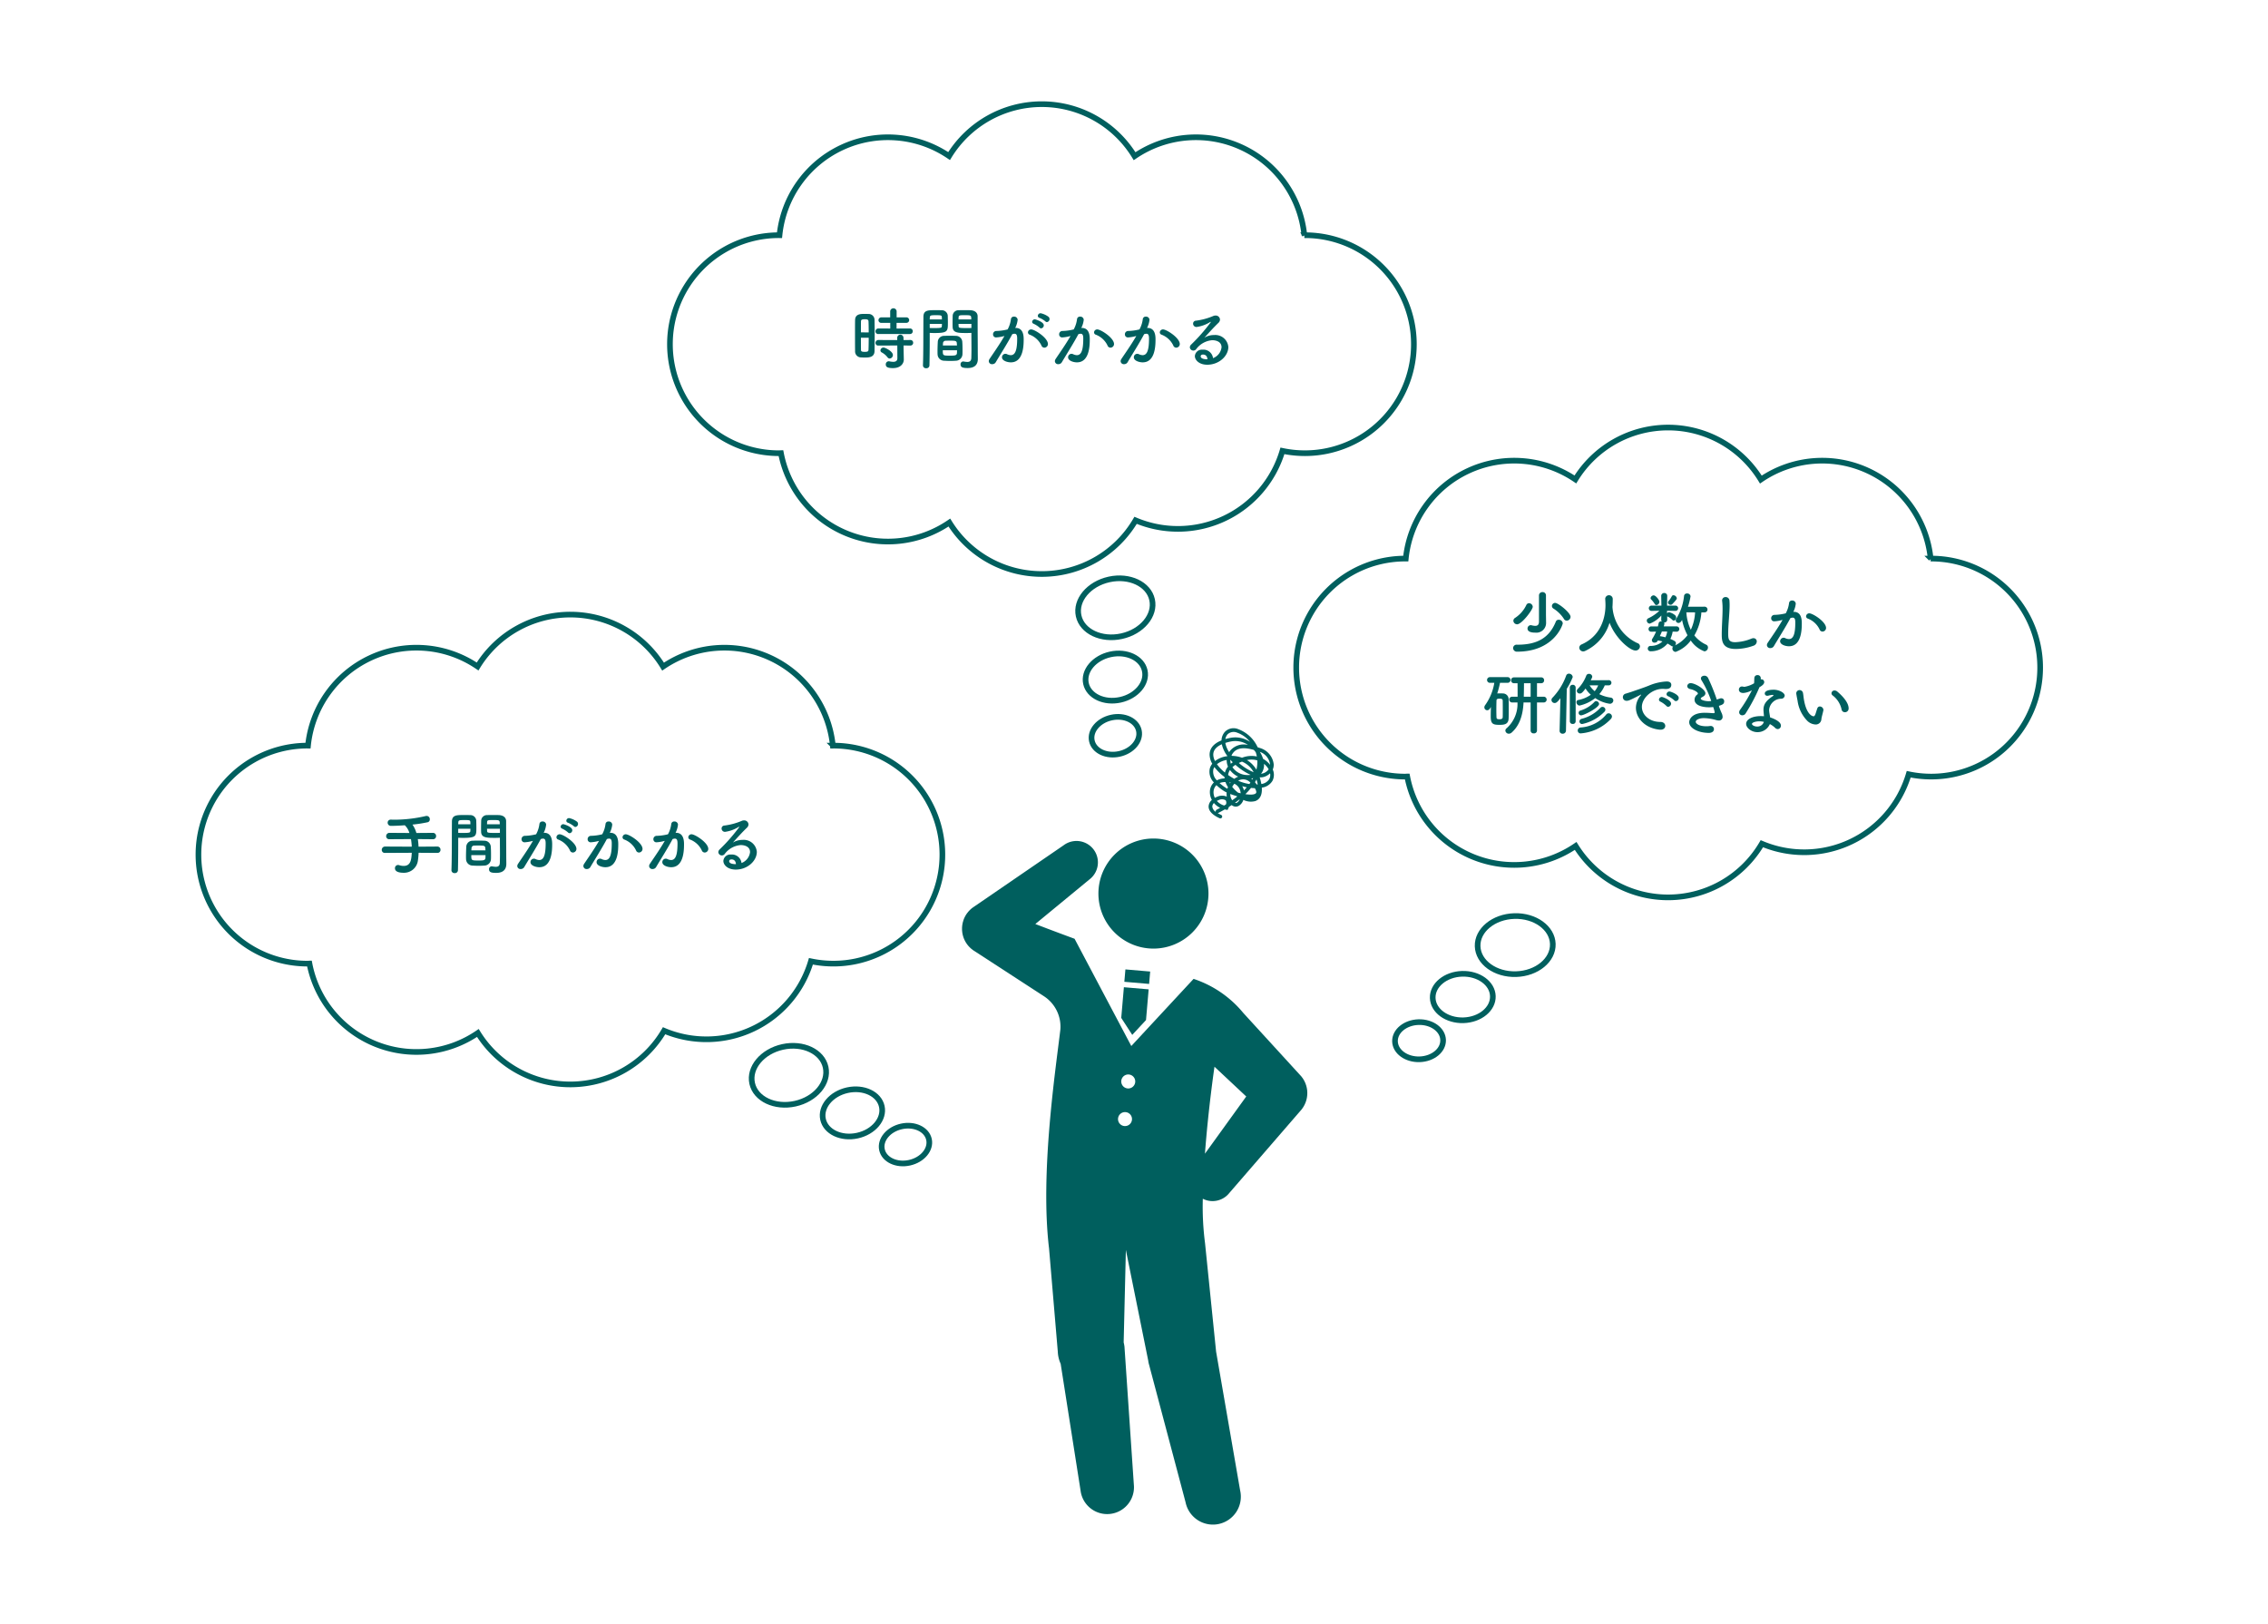
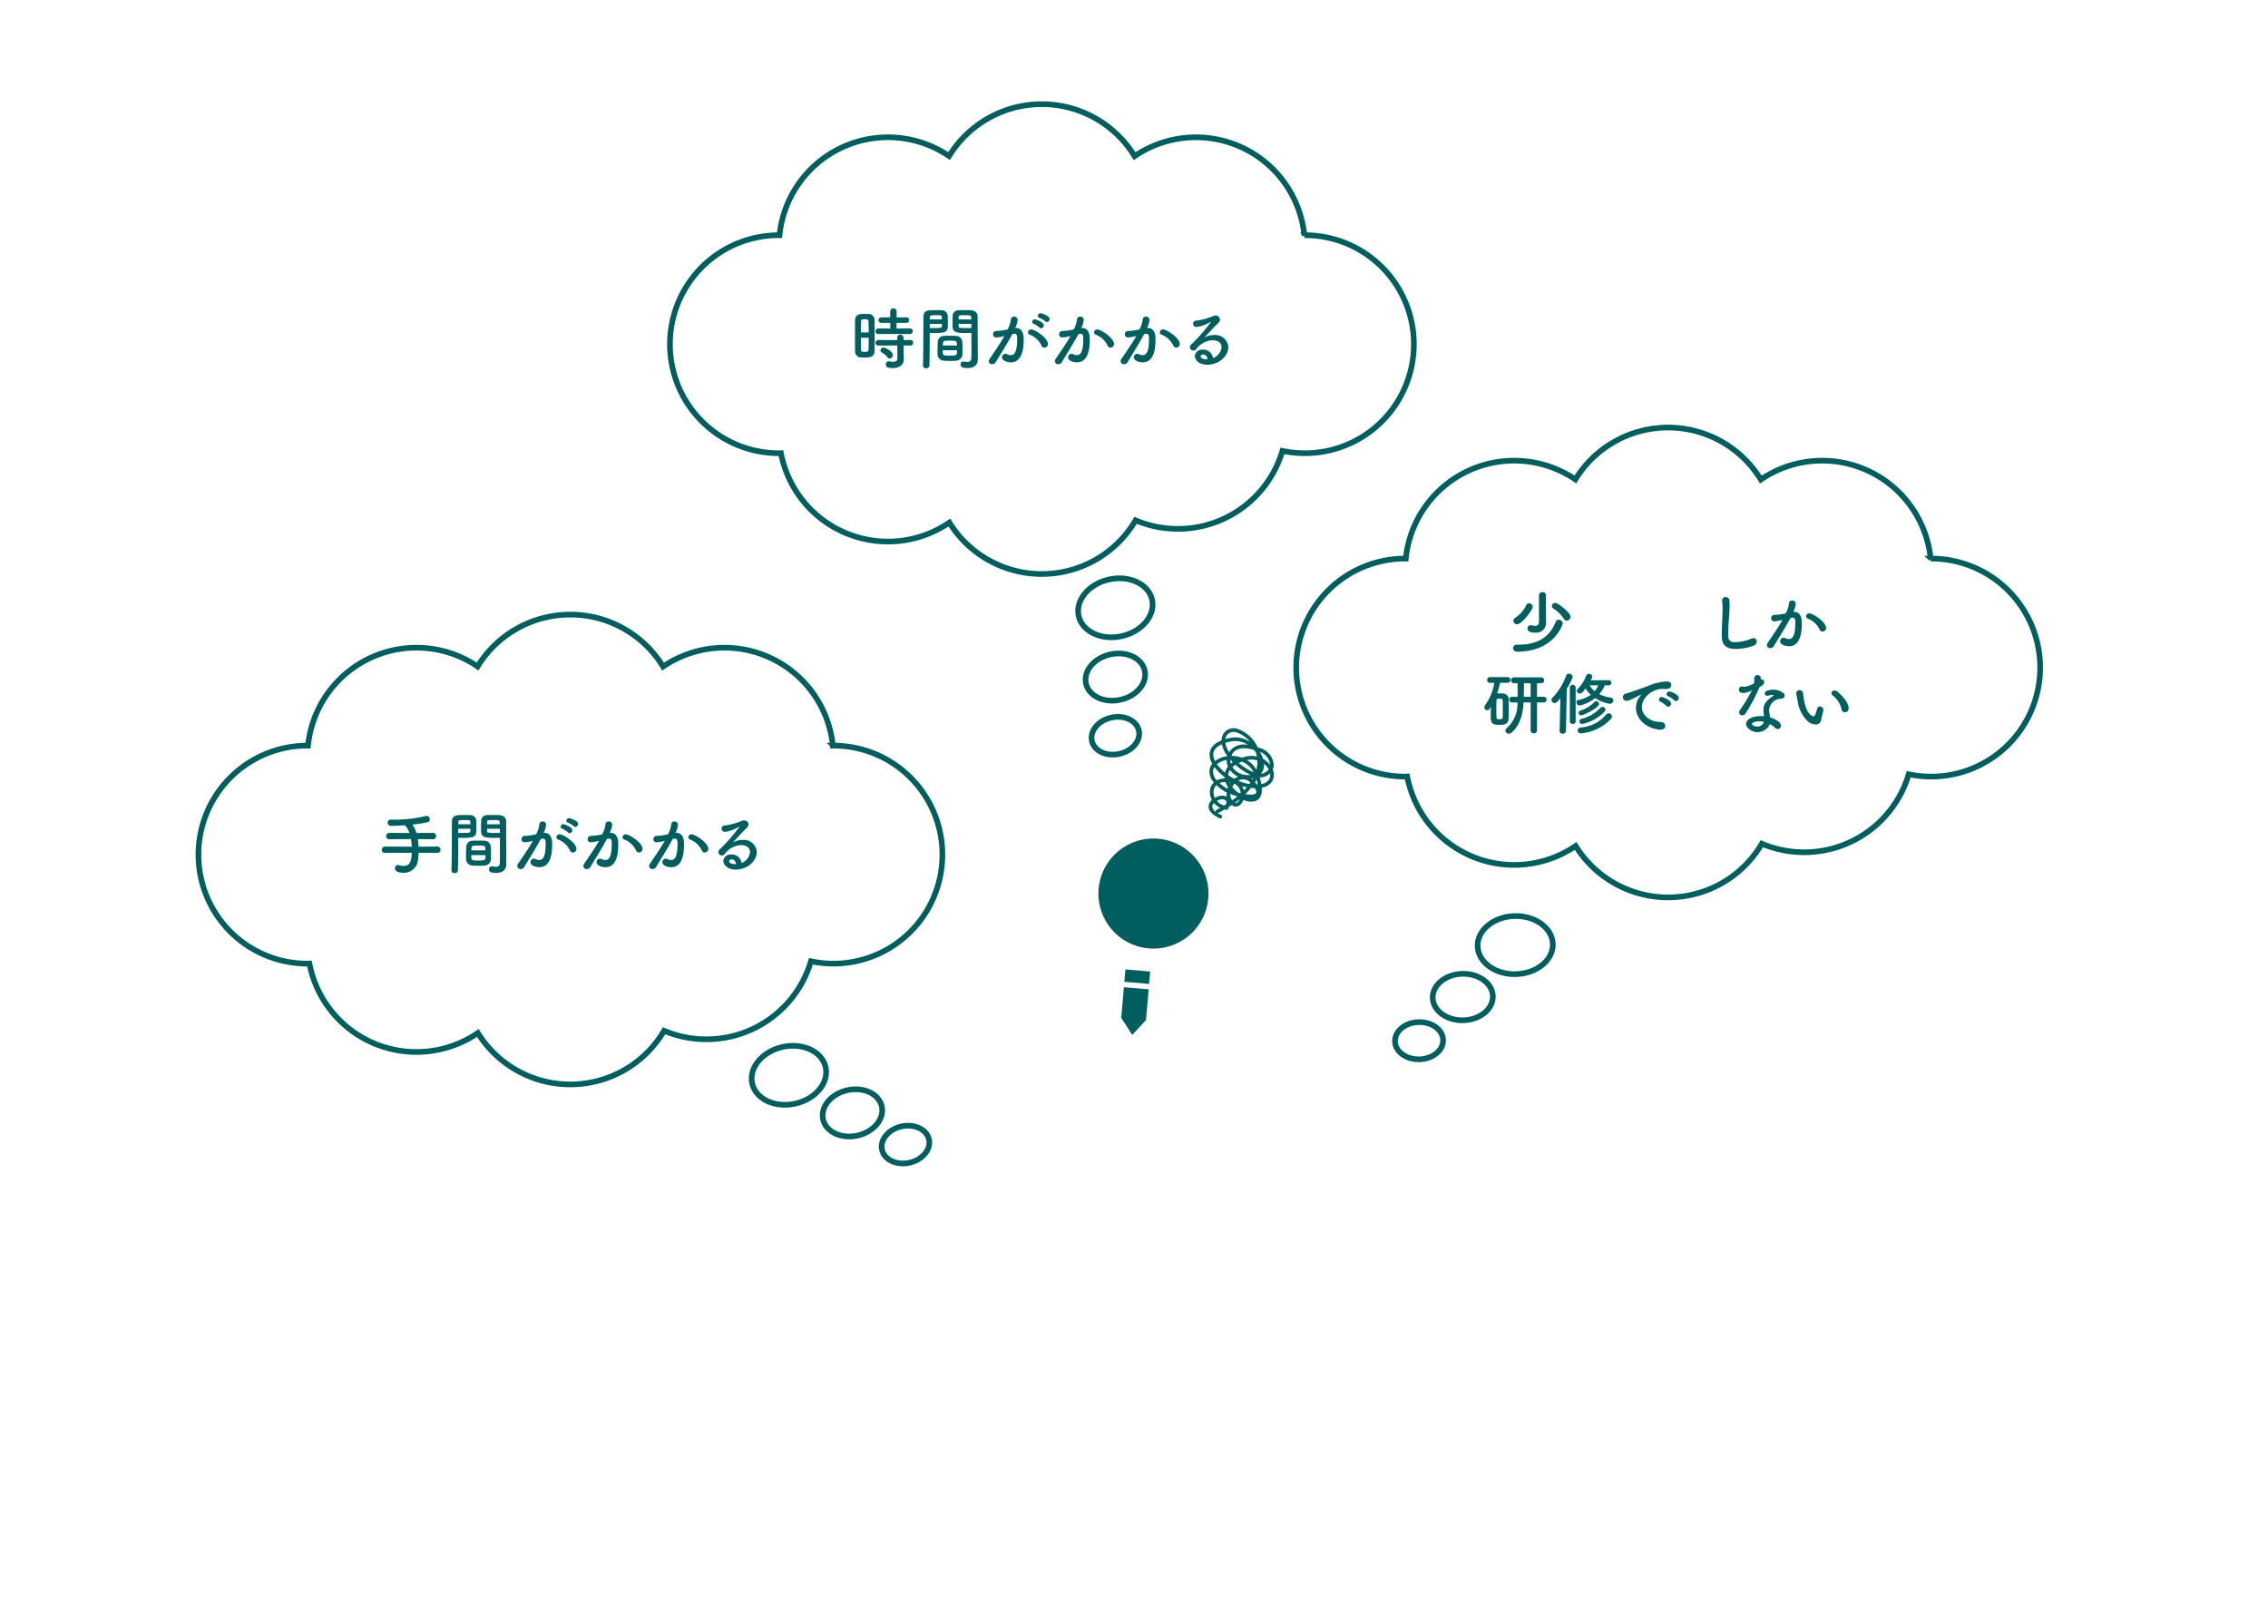
<svg xmlns="http://www.w3.org/2000/svg" viewBox="0 0 401.469 287.453">
  <defs>
    <style>.cls-1{fill:#fff;}.cls-2{fill:#005f5e;}.cls-3{fill:none;stroke:#005f5e;stroke-miterlimit:10;}</style>
  </defs>
  <title>komaruhito_1</title>
  <g id="レイヤー_2" data-name="レイヤー 2">
    <g id="レイヤー_1-2" data-name="レイヤー 1">
      <rect class="cls-1" width="401.469" height="287.453" />
      <path class="cls-2" d="M213.918,158.161a9.741,9.741,0,1,1-9.74-9.74A9.741,9.741,0,0,1,213.918,158.161Z" />
      <rect class="cls-2" x="200.213" y="170.673" width="2.2" height="4.401" transform="translate(11.816 358.624) rotate(-85.082)" />
      <polygon class="cls-2" points="200.426 183.176 202.861 180.553 203.329 175.117 198.944 174.74 198.477 180.175 200.426 183.176" />
-       <path class="cls-2" d="M231.403,193.218c-.005-.082-.008-.162-.017-.243-.007-.06-.017-.119-.027-.179-.013-.088-.025-.177-.044-.265-.011-.054-.026-.105-.039-.158-.022-.093-.045-.185-.074-.278-.016-.049-.034-.097-.052-.147-.032-.091-.064-.184-.102-.274-.022-.053-.05-.104-.074-.157-.038-.083-.076-.166-.12-.247-.033-.062-.072-.122-.108-.183-.041-.068-.08-.138-.126-.205-.048-.07-.102-.138-.153-.206-.041-.054-.079-.109-.123-.162-.059-.071-.124-.138-.189-.206-.039-.043-.075-.088-.117-.13l-9.979-10.91a19.174,19.174,0,0,0-8.777-6.004l-11.025,11.883-10.043-18.983c-3.977-1.463-6.947-2.611-6.947-2.611l9.568-7.88a3.79,3.79,0,0,0-4.557-6.058l-15.928,10.919c-.068.047-.137.091-.205.141v.001l-.006.005c-.119.09-.236.187-.348.289-.039.037-.074.076-.113.114-.07.068-.139.135-.205.208-.068.079-.133.161-.197.243-.027.037-.059.071-.086.108a4.589,4.589,0,0,0-.646,1.235c-.027.078-.047.157-.068.236-.019.064-.041.127-.057.193-.024.101-.041.203-.059.304-.008.046-.018.091-.024.138-.014.091-.019.183-.027.274-.004.06-.012.119-.014.178-.004.071,0,.142,0,.213,0,.081-.002.162.004.243.002.047.01.093.014.139.008.105.018.21.035.314.002.022.008.043.012.066a4.587,4.587,0,0,0,1.162,2.365c.031.034.064.065.098.097.072.075.146.15.225.221.07.063.145.119.217.176.047.036.088.074.137.109a4.215,4.215,0,0,0,.353.233c.01.006.018.014.029.02l12.301,7.997a6.431,6.431,0,0,1,2.82,5.816c-.842,7.157-3.613,25.393-2.006,38.75l1.551,18.297a5.744,5.744,0,0,0,.506,2.141l3.523,22.437a4.745,4.745,0,0,0,9.43-1.06l-1.66-24.421a5.978,5.978,0,0,0-.141-.756l.391-16.358,3.955,19.582c.021.145.041.292.073.438l6.539,24.645a4.942,4.942,0,1,0,9.655-2.111l-4.254-24.568c-.005-.047-.007-.094-.013-.141l-1.94-19.027a50.225,50.225,0,0,1-.397-7.877,3.787,3.787,0,0,0,4.696-1.022l12.755-14.738.023-.027.021-.025c.056-.07.103-.144.154-.217.035-.049.072-.097.104-.147.048-.073.089-.149.131-.224.034-.059.07-.118.102-.179.041-.078.074-.158.109-.238.026-.059.055-.117.079-.177.033-.085.061-.171.089-.258.018-.057.039-.112.056-.169.025-.087.043-.177.064-.266.013-.057.027-.115.039-.173.015-.085.024-.171.035-.256.008-.064.019-.127.024-.191.008-.079.008-.157.011-.236.002-.071.007-.143.006-.214C231.412,193.355,231.407,193.287,231.403,193.218Zm-32.367,6.096a1.237,1.237,0,1,1,1.34-1.127A1.237,1.237,0,0,1,199.036,199.313Zm.574-6.658a1.238,1.238,0,1,1,1.34-1.127A1.239,1.239,0,0,1,199.61,192.656Zm13.684,11.548c.601-8.057,1.688-15.392,1.688-15.392l5.621,5.268Z" />
      <path class="cls-2" d="M225.298,136.201a2.091,2.091,0,0,0,.168-.901,3.392,3.392,0,0,0-2.42-2.896c-.132-.043-.273-.09-.425-.139a6.117,6.117,0,0,0-3.407-3.192l-.015-.004a2.143,2.143,0,0,0-2.389.48,2.407,2.407,0,0,0-.587,1.503c-1.735.697-2.125,1.743-2.104,2.58a3.401,3.401,0,0,0,.468,1.554,2.312,2.312,0,0,0-.424.805,2.679,2.679,0,0,0,.715,2.503,2.309,2.309,0,0,0-.709,1.568,2.881,2.881,0,0,0,.35,1.529,1.621,1.621,0,0,0-.575,1.121c-.021.552.298,1.369,1.945,2.119a.375.375,0,0,0,.037.014.324.324,0,0,0,.231-.604,6.168,6.168,0,0,1-.605-.314.321.321,0,0,0,.112-.035q.595-.309,1.13-.621c.085.019.172.037.262.051l.238.04.105-.218c.056-.114.102-.223.142-.326q.249-.158.485-.316a1.103,1.103,0,0,0,1.226.147,1.869,1.869,0,0,0,.84-1.062,3.042,3.042,0,0,0,2.09.211c.554-.187,1.296-.743,1.178-2.387a2.561,2.561,0,0,0,1.881-1.196A2.34,2.34,0,0,0,225.298,136.201Zm-1.552-.999a3.324,3.324,0,0,1,.485.471,2.968,2.968,0,0,1,.342.502,1.971,1.971,0,0,1-.918.684,1.345,1.345,0,0,1-.431.087,2.111,2.111,0,0,0,.254-.377A2.587,2.587,0,0,0,223.747,135.202Zm1.072.117a.488.488,0,0,1,0,.051c-.028-.038-.06-.076-.09-.113a4.073,4.073,0,0,0-1.143-.939,5.094,5.094,0,0,0-.572-1.24A2.721,2.721,0,0,1,224.819,135.319Zm-2.185,3.53c-.055.003-.11.005-.166.007-.112-.155-.225-.293-.318-.404q.148-.245.271-.484A8.729,8.729,0,0,1,222.634,138.849Zm-.072-4.258a5.499,5.499,0,0,1-.158,1.647,4.827,4.827,0,0,0-1.678-1.701A3.739,3.739,0,0,1,222.562,134.591Zm-3.269.458q.259-.125.556-.239a4.113,4.113,0,0,1,2.067,1.874A9.355,9.355,0,0,1,219.293,135.048Zm2.087,2.107a4.4,4.4,0,0,1-.707.024,3.182,3.182,0,0,1-2.513-1.395,3.942,3.942,0,0,1,.535-.407A10.513,10.513,0,0,0,221.38,137.155Zm.44.584c-.041.076-.084.153-.128.23-.07-.062-.141-.12-.211-.172C221.599,137.781,221.712,137.762,221.819,137.739Zm.418-4.649c.018.023.034.047.051.07a5.495,5.495,0,0,1,.191.738,4.591,4.591,0,0,0-2.515.179c-.04.014-.078.027-.116.041a5.43,5.43,0,0,0-1.785-.326c-.022-.027-.044-.055-.065-.082a2.462,2.462,0,0,1,.264-.431c.854-1.128,2.404-.907,3.688-.542C222.052,132.853,222.149,132.972,222.237,133.09Zm-4.865,6.236c-.038.094-.073.189-.103.285a3.495,3.495,0,0,1-.309-.178,8.702,8.702,0,0,1-1.078-.825,2.569,2.569,0,0,1,.893-.181c.05-.002.1-.003.148-.003A4.292,4.292,0,0,0,217.372,139.326Zm.267-.856c.07.01.139.022.206.037-.038.051-.077.103-.113.157C217.698,138.599,217.667,138.535,217.638,138.47Zm.239-3.288a1.975,1.975,0,0,1-.083-.708c.134.152.275.303.422.45Q218.033,135.051,217.878,135.182Zm-1.045,1.565a7.714,7.714,0,0,1-1.416-1.482,3.738,3.738,0,0,1,1.728-.75,2.723,2.723,0,0,0,.23,1.174A2.765,2.765,0,0,0,216.833,136.746Zm.746-3.616a4.313,4.313,0,0,1-.678-1.633,9.017,9.017,0,0,1,1.018-.258,4.019,4.019,0,0,1,2.994.612,3.166,3.166,0,0,0-3.169,1.038C217.685,132.968,217.63,133.049,217.579,133.13Zm-.274-3.162a1.576,1.576,0,0,1,1.702-.282l.011.003a5.017,5.017,0,0,1,2.241,1.613,4.649,4.649,0,0,0-3.464-.699c-.323.063-.62.136-.892.215A1.752,1.752,0,0,1,217.304,129.968Zm-2.537,3.647c-.022-.905.648-1.496,1.512-1.882a5.327,5.327,0,0,0,.962,2.05.374.374,0,0,1,.022.032l-.007.025a4.494,4.494,0,0,0-2.18.864A2.575,2.575,0,0,1,214.767,133.615Zm.019,2.555a1.591,1.591,0,0,1,.18-.399,8.615,8.615,0,0,0,1.784,1.746c.004.09.011.178.021.262l-.021.001a3.104,3.104,0,0,0-1.346.338A2.123,2.123,0,0,1,214.786,136.17Zm.029,3.934a1.721,1.721,0,0,1,.508-1.133,8.785,8.785,0,0,0,1.282,1.004,4.498,4.498,0,0,0,.529.29,2.789,2.789,0,0,0,.026.738,2.061,2.061,0,0,0-1.655.003,3.132,3.132,0,0,0-.463.212A2.246,2.246,0,0,1,214.815,140.103Zm.552,3.216a.323.323,0,0,0-.162.373,1.242,1.242,0,0,1-.613-.954.944.944,0,0,1,.297-.601,3.347,3.347,0,0,0,1.097.851C215.783,143.1,215.578,143.21,215.367,143.32Zm1.332-.742a2.716,2.716,0,0,1-1.296-.818,2.317,2.317,0,0,1,.323-.144,1.248,1.248,0,0,1,1.236.042.786.786,0,0,1,.041.735Q216.854,142.485,216.699,142.578Zm1.796-4.724a10.38,10.38,0,0,1-1.097-.678,1.985,1.985,0,0,1,.324-.885,3.756,3.756,0,0,0,1.46,1.179A2.917,2.917,0,0,0,218.495,137.854Zm.009.872a1.891,1.891,0,0,1,1.044,1.264,2.185,2.185,0,0,1,.067.423c-.152-.035-.306-.072-.457-.113a5.451,5.451,0,0,1-1.038-1.028A2.946,2.946,0,0,1,218.504,138.725Zm-.388,2.93a1.924,1.924,0,0,1-.338-1.119c.338.128.711.252,1.1.36.04.029.082.059.123.088Q218.582,141.325,218.116,141.656Zm.843.421a.419.419,0,0,1-.347.022q.445-.321.836-.641A1.197,1.197,0,0,1,218.959,142.077Zm1.235-2.173c-.006-.026-.013-.051-.02-.077a2.646,2.646,0,0,0-.287-.684,7.689,7.689,0,0,0,.813.209C220.541,139.537,220.373,139.721,220.194,139.903Zm-1.019-1.718a1.728,1.728,0,0,1,2.164.339c-.057.083-.116.166-.178.249l-.03-.004A7.631,7.631,0,0,1,219.175,138.185Zm3.142,2.213c-.245.28-.992.299-1.872.17a12.071,12.071,0,0,0,1.003-1.107c.237.025.462.04.672.044C222.379,139.927,222.453,140.243,222.317,140.399Zm2.359-2.496a1.954,1.954,0,0,1-1.399.865,9.671,9.671,0,0,0-.295-1.181,2.12,2.12,0,0,0,.913-.127,2.84,2.84,0,0,0,.927-.583A1.531,1.531,0,0,1,224.676,137.903Z" />
      <path class="cls-2" d="M74.101,150.944a13.102,13.102,0,0,1-.12,1.331,2.477,2.477,0,0,1-2.542,2.207c-.78,0-1.523-.18-1.523-.792a.556.556,0,0,1,.54-.588.682.682,0,0,1,.204.036,2.734,2.734,0,0,0,.791.132c1.295,0,1.367-1.188,1.439-2.326l-4.726.023a.527.527,0,0,1-.587-.527.583.583,0,0,1,.587-.6l4.726.023a12.146,12.146,0,0,0-.144-1.343l-3.802.023a.527.527,0,0,1-.588-.527.583.583,0,0,1,.588-.6l3.526.024a3.111,3.111,0,0,0-.815-1.367c-.936.071-1.811.107-2.435.107a.564.564,0,0,1-.6-.563.532.532,0,0,1,.576-.54h.012c.168,0,.348.013.528.013a24.535,24.535,0,0,0,5.613-.648.949.949,0,0,1,.18-.023.571.571,0,0,1,.552.611.492.492,0,0,1-.36.504,23.874,23.874,0,0,1-2.71.42,4.77,4.77,0,0,1,.695,1.487l2.926-.024a.55.55,0,0,1,.564.576.531.531,0,0,1-.564.551l-2.674-.023a11.606,11.606,0,0,1,.132,1.343l3.322-.023a.55.55,0,0,1,.563.575.53.53,0,0,1-.563.552Z" />
      <path class="cls-2" d="M80.488,154.541a.522.522,0,0,1-.575-.491v-.024c.084-2.194.06-5.984.084-8.587,0-1.176.827-1.176,2.051-1.176.455,0,.936,0,1.163.012a1.044,1.044,0,0,1,1.092.948c.012.419.023.852.023,1.271,0,1.512-.023,1.812-2.387,1.812-.312,0-.611-.012-.827-.024v1.08c0,1.295-.012,2.974-.048,4.665A.526.526,0,0,1,80.488,154.541Zm2.782-8.647c0-.132-.012-.252-.012-.371-.023-.336-.084-.372-1.043-.372-.983,0-1.067.036-1.092.468,0,.084-.012.18-.012.275Zm-2.158.792v.731c.168.012.527.012.888.012,1.163,0,1.247-.048,1.259-.384,0-.107.012-.228.012-.359Zm4.653,6.524c-.324.023-.684.036-1.031.036-.36,0-.72-.013-1.044-.036a1.162,1.162,0,0,1-1.188-1.115c-.012-.168-.012-.372-.012-.576,0-.539.024-1.163.048-1.643a1.106,1.106,0,0,1,1.128-1.067c.312-.013.647-.024.972-.024.396,0,.791.012,1.139.024a1.126,1.126,0,0,1,1.092.983c.036.42.048.947.048,1.439,0,.312,0,.6-.012.851A1.186,1.186,0,0,1,85.766,153.21Zm-2.339-1.847c0,.936.012.947,1.247.947.888,0,1.235-.012,1.26-.479,0-.133.012-.3.012-.468Zm2.507-.852c0-.145-.024-.265-.024-.372-.023-.443-.252-.479-1.067-.479-.3,0-.623,0-.911.012a.461.461,0,0,0-.468.479c0,.108-.024.229-.024.36Zm1.679-2.207c-1.415,0-2.41,0-2.446-1.056-.012-.24-.012-.504-.012-.756,0-.419.012-.852.023-1.271a1.02,1.02,0,0,1,1.067-.948c.229-.012.731-.012,1.199-.012.349,0,.684,0,.888.012.888.049,1.26.528,1.26,1.067v.899c0,1.8.023,3.658.023,5.182,0,.563.013,1.067.013,1.487,0,.852-.42,1.595-1.787,1.595-.84,0-1.271-.107-1.271-.636a.483.483,0,0,1,.468-.527c.036,0,.06.012.096.012a4.271,4.271,0,0,0,.636.072c.396,0,.695-.144.708-.731.012-.479.023-.996.023-1.535,0-.804-.012-1.631-.012-2.387v-.492C88.273,148.293,87.96,148.305,87.612,148.305Zm.852-2.411c0-.731-.023-.743-1.127-.743-.96,0-1.092,0-1.115.384,0,.107-.013.24-.013.359Zm.024.792h-2.279c0,.132.013.252.013.359.012.336.048.384,1.319.384.396,0,.779,0,.947-.012Z" />
      <path class="cls-2" d="M94.239,148.857a6.587,6.587,0,0,1-1.355.228.522.522,0,0,1-.563-.54.579.579,0,0,1,.6-.6,8.985,8.985,0,0,0,1.979-.275,5.073,5.073,0,0,0,.588-1.835.508.508,0,0,1,.54-.432.604.604,0,0,1,.647.552,4.098,4.098,0,0,1-.432,1.451H96.338c1.367,0,1.403,1.475,1.403,2.026,0,1.067-.048,4.066-2.267,4.066-.684,0-1.571-.312-1.571-.888a.611.611,0,0,1,.876-.563,1.618,1.618,0,0,0,.671.18c.78,0,1.14-.84,1.14-2.938,0-.492-.072-.852-.456-.852a.729.729,0,0,0-.216.024c-.048.012-.12.035-.191.048-.899,1.69-2.159,3.657-2.927,4.965a.709.709,0,0,1-.623.348.559.559,0,0,1-.612-.516.732.732,0,0,1,.145-.42c.527-.804,1.774-2.555,2.626-4.054Zm6.645,1.655a3.811,3.811,0,0,0-2.063-1.907.436.436,0,0,1-.323-.408.559.559,0,0,1,.575-.527c.612,0,2.963,1.487,2.963,2.591a.64.64,0,0,1-.636.636A.558.558,0,0,1,100.884,150.512Zm-.336-3.167a4.062,4.062,0,0,0-1.008-.659c-.216-.084-.3-.216-.3-.36a.478.478,0,0,1,.492-.443c.06,0,1.571.432,1.571,1.067a.524.524,0,0,1-.468.527A.375.375,0,0,1,100.548,147.345Zm1.031-1.104a4.138,4.138,0,0,0-1.02-.611.382.382,0,0,1-.312-.372.488.488,0,0,1,.491-.455,3.549,3.549,0,0,1,1.403.636.539.539,0,0,1-.287.936A.4.4,0,0,1,101.579,146.241Z" />
      <path class="cls-2" d="M105.939,148.857a6.58,6.58,0,0,1-1.354.228.523.523,0,0,1-.564-.54.579.579,0,0,1,.6-.6,8.99,8.99,0,0,0,1.979-.275,5.093,5.093,0,0,0,.588-1.835.507.507,0,0,1,.539-.432.604.604,0,0,1,.647.552,4.098,4.098,0,0,1-.432,1.451h.097c1.367,0,1.402,1.475,1.402,2.026,0,1.067-.048,4.066-2.267,4.066-.684,0-1.571-.312-1.571-.888a.611.611,0,0,1,.876-.563,1.621,1.621,0,0,0,.672.18c.779,0,1.139-.84,1.139-2.938,0-.492-.071-.852-.455-.852a.726.726,0,0,0-.216.024c-.048.012-.12.035-.192.048-.899,1.69-2.158,3.657-2.926,4.965a.711.711,0,0,1-.624.348.559.559,0,0,1-.611-.516.73.73,0,0,1,.144-.42c.527-.804,1.775-2.555,2.627-4.054Zm6.645,1.655a3.812,3.812,0,0,0-2.062-1.907.437.437,0,0,1-.324-.408.559.559,0,0,1,.576-.527c.611,0,2.962,1.487,2.962,2.591a.639.639,0,0,1-.636.636A.559.559,0,0,1,112.583,150.512Z" />
      <path class="cls-2" d="M117.579,148.857a6.58,6.58,0,0,1-1.355.228.523.523,0,0,1-.564-.54.579.579,0,0,1,.6-.6,8.99,8.99,0,0,0,1.979-.275,5.092,5.092,0,0,0,.588-1.835.507.507,0,0,1,.539-.432.604.604,0,0,1,.647.552,4.098,4.098,0,0,1-.432,1.451h.097c1.367,0,1.402,1.475,1.402,2.026,0,1.067-.048,4.066-2.267,4.066-.684,0-1.571-.312-1.571-.888a.611.611,0,0,1,.876-.563,1.621,1.621,0,0,0,.672.18c.779,0,1.139-.84,1.139-2.938,0-.492-.071-.852-.455-.852a.726.726,0,0,0-.216.024c-.048.012-.12.035-.192.048-.899,1.69-2.158,3.657-2.926,4.965a.711.711,0,0,1-.624.348.559.559,0,0,1-.611-.516.73.73,0,0,1,.144-.42c.527-.804,1.775-2.555,2.627-4.054Zm6.645,1.655a3.812,3.812,0,0,0-2.062-1.907.437.437,0,0,1-.324-.408.559.559,0,0,1,.576-.527c.611,0,2.962,1.487,2.962,2.591a.639.639,0,0,1-.636.636A.559.559,0,0,1,124.224,150.512Z" />
      <path class="cls-2" d="M132.769,150.835c0-1.259-1.523-1.259-1.631-1.259a3.926,3.926,0,0,0-2.867,1.595.606.606,0,0,1-.479.24.622.622,0,0,1-.636-.576.704.704,0,0,1,.24-.491,31.485,31.485,0,0,0,3.478-3.97.031.031,0,0,0-.035-.036.299.299,0,0,0-.084.023,6.102,6.102,0,0,1-2.399.876.589.589,0,0,1-.623-.588.515.515,0,0,1,.504-.527,11.48,11.48,0,0,0,3.034-.815.971.971,0,0,1,.432-.097.754.754,0,0,1,.791.708.838.838,0,0,1-.275.588c-.815.779-1.739,1.799-2.495,2.639a3.152,3.152,0,0,1,1.716-.48,2.315,2.315,0,0,1,2.53,2.111c0,1.606-1.655,3.142-3.729,3.142-1.439,0-2.195-.827-2.195-1.535a1.232,1.232,0,0,1,1.344-1.127,1.709,1.709,0,0,1,1.87,1.499A2.355,2.355,0,0,0,132.769,150.835Zm-3.274,1.283c-.407,0-.42.264-.42.312,0,.468.815.527,1.115.527h.084C130.238,152.443,129.974,152.118,129.494,152.118Z" />
      <path class="cls-3" d="M147.525,131.978c-.033,0-.065.005-.099.005a19.291,19.291,0,0,0-30.05-13.992,19.253,19.253,0,0,0-32.835-.022,19.293,19.293,0,0,0-30.021,14.013c-.033-0-.065-.005-.099-.005a19.293,19.293,0,0,0,0,38.587c.12,0,.235-.016.354-.018a19.282,19.282,0,0,0,29.814,12.293,19.256,19.256,0,0,0,32.965-.395,19.299,19.299,0,0,0,25.993-12.295,19.293,19.293,0,1,0,3.977-38.172Z" />
      <ellipse class="cls-3" cx="139.647" cy="190.331" rx="6.657" ry="5.143" transform="translate(-37.548 34.353) rotate(-12.376)" />
      <ellipse class="cls-3" cx="150.89" cy="196.984" rx="5.325" ry="4.115" transform="translate(-38.712 36.917) rotate(-12.376)" />
      <ellipse class="cls-3" cx="160.283" cy="202.593" rx="4.26" ry="3.292" transform="translate(-39.696 39.06) rotate(-12.376)" />
      <ellipse class="cls-3" cx="268.216" cy="167.283" rx="6.657" ry="5.143" transform="translate(-4.957 8.223) rotate(-1.74)" />
      <ellipse class="cls-3" cx="258.935" cy="176.476" rx="5.325" ry="4.115" transform="translate(-5.24 7.946) rotate(-1.74)" />
      <ellipse class="cls-3" cx="251.194" cy="184.207" rx="4.26" ry="3.292" transform="translate(-5.479 7.714) rotate(-1.74)" />
      <path class="cls-3" d="M341.848,98.872c-.033,0-.065.005-.099.005a19.291,19.291,0,0,0-30.05-13.992,19.253,19.253,0,0,0-32.835-.022,19.293,19.293,0,0,0-30.021,14.013c-.033-0-.065-.005-.099-.005a19.293,19.293,0,0,0,0,38.587c.12,0,.235-.016.354-.018a19.282,19.282,0,0,0,29.814,12.293,19.256,19.256,0,0,0,32.965-.395,19.299,19.299,0,0,0,25.993-12.295,19.293,19.293,0,1,0,3.977-38.172Z" />
      <path class="cls-2" d="M268.536,114.113h.108c3.346,0,5.565-1.127,6.752-4.066a.518.518,0,0,1,.516-.348.698.698,0,0,1,.72.623c0,.24-1.511,5.025-8.072,5.025a.662.662,0,0,1-.72-.635.617.617,0,0,1,.684-.6Zm-.647-4.246a.611.611,0,0,1,.312-.504,5.574,5.574,0,0,0,1.979-2.266.515.515,0,0,1,.479-.324.675.675,0,0,1,.66.623c0,.539-1.943,3.107-2.77,3.107A.67.67,0,0,1,267.888,109.867Zm5.792.385v.023a1.718,1.718,0,0,1-1.907,1.703c-1.14,0-1.379-.385-1.379-.721a.585.585,0,0,1,.552-.6.549.549,0,0,1,.132.012,2.964,2.964,0,0,0,.672.109c.408,0,.671-.18.671-.779v-4.594a.591.591,0,0,1,.624-.6.574.574,0,0,1,.612.6v3.453Zm3.154-.709a5.976,5.976,0,0,0-1.847-1.822.537.537,0,0,1-.276-.455.571.571,0,0,1,.576-.553c.527,0,2.722,1.727,2.722,2.471a.695.695,0,0,1-.671.672A.57.57,0,0,1,276.835,109.543Z" />
-       <path class="cls-2" d="M285.429,107.492a.234.234,0,0,1,.012.096,7.612,7.612,0,0,0,4.389,6.236.617.617,0,0,1,.468.588.764.764,0,0,1-.791.732c-1.02,0-3.55-2.184-4.594-4.918a8.05,8.05,0,0,1-4.317,4.99.798.798,0,0,1-.348.084.69.69,0,0,1-.695-.66.652.652,0,0,1,.444-.588c4.089-1.822,4.197-6.033,4.197-6.932,0-.359-.024-.768-.048-1.127v-.037a.668.668,0,0,1,1.332.037c0,.42-.012.936-.048,1.451Z" />
-       <path class="cls-2" d="M301.171,108.393a9.33,9.33,0,0,1-1.247,4.078,5.699,5.699,0,0,0,2.075,1.631.527.527,0,0,1,.336.504.681.681,0,0,1-.624.684,5.082,5.082,0,0,1-2.423-1.92,5.868,5.868,0,0,1-2.674,2.016.597.597,0,0,1-.576-.6.477.477,0,0,1,.144-.359h-.048a.46.46,0,0,1-.287-.098,6.094,6.094,0,0,0-.672-.42,3.811,3.811,0,0,1-2.998,1.367.474.474,0,1,1,0-.947,3.038,3.038,0,0,0,2.099-.791,5.91,5.91,0,0,0-.815-.18l-.049.096a.503.503,0,0,1-.479.287.436.436,0,0,1-.443-.684,8.883,8.883,0,0,0,.659-1.258l-.827.012h-.012a.451.451,0,0,1-.492-.455.473.473,0,0,1,.504-.48h1.151a5.1,5.1,0,0,0,.132-.576.417.417,0,0,1,.456-.312c.036,0,.071.014.107.014a.497.497,0,0,1-.107-.336l.023-.721a5.376,5.376,0,0,1-2.051,1.439.55.55,0,0,1-.527-.539.445.445,0,0,1,.3-.42,7.37,7.37,0,0,0,1.931-1.32l-1.343.025H292.38a.474.474,0,0,1-.516-.469.485.485,0,0,1,.528-.467h1.703l-.036-1.691v-.012a.512.512,0,0,1,.539-.527.502.502,0,0,1,.528.527v.012l-.036,1.691h1.463a.469.469,0,1,1,.012.936h-.012l-1.463-.025.012.48a.423.423,0,0,1,.336-.229,2.563,2.563,0,0,1,1.067.529.542.542,0,0,1,.204.418c0,.277-.192.541-.42.541a.419.419,0,0,1-.288-.145,2.53,2.53,0,0,0-.815-.564c-.036-.012-.048-.035-.072-.059l.013.588v.023a.498.498,0,0,1-.54.492h-.048a.245.245,0,0,1,.084.203.239.239,0,0,1-.012.084,3.026,3.026,0,0,1-.108.408h2.255a.469.469,0,1,1,.012.936h-.012l-.672-.012a5.044,5.044,0,0,1-.407,1.295c.923.383.983.539.983.768a.625.625,0,0,1-.145.371,6.081,6.081,0,0,0,2.195-1.799,9.66,9.66,0,0,1-.96-2.711c-.203.408-.42.541-.636.541a.478.478,0,0,1-.479-.457.532.532,0,0,1,.084-.287,9.414,9.414,0,0,0,1.379-4.018.493.493,0,0,1,.528-.455.576.576,0,0,1,.623.502,12.106,12.106,0,0,1-.455,1.848l2.95-.012a.504.504,0,0,1,0,1.008Zm-8.275-1.512a4.782,4.782,0,0,0-.635-.803.328.328,0,0,1-.084-.217.568.568,0,0,1,.551-.48c.36,0,1.008.805,1.008,1.141a.586.586,0,0,1-.516.576A.363.363,0,0,1,292.896,106.881Zm1.355,4.893h-.072c-.107.277-.239.553-.359.828a6.792,6.792,0,0,1,.983.205,3.346,3.346,0,0,0,.312-1.02Zm1.476-4.725a.449.449,0,0,1-.468-.396.425.425,0,0,1,.12-.275,5.278,5.278,0,0,0,.563-.852.303.303,0,0,1,.288-.168.627.627,0,0,1,.587.541c0,.119-.035.227-.779,1.018A.404.404,0,0,1,295.727,107.049Zm2.782,1.332a8.288,8.288,0,0,0,.792,3.094,8.281,8.281,0,0,0,.755-3.082Z" />
      <path class="cls-2" d="M307.27,114.869c-2.398,0-2.494-1.393-2.494-2.58,0-1.367.144-3.105.144-4.521a11.179,11.179,0,0,0-.072-1.367c0-.035-.012-.084-.012-.119a.591.591,0,0,1,.624-.6.651.651,0,0,1,.672.576c.023.264.035.551.035.863,0,1.475-.251,3.357-.251,4.965,0,.984.048,1.584,1.234,1.584a8.251,8.251,0,0,0,2.867-.625.982.982,0,0,1,.371-.084.565.565,0,0,1,.588.576.826.826,0,0,1-.588.756A9.344,9.344,0,0,1,307.27,114.869Z" />
      <path class="cls-2" d="M315.442,109.748a6.634,6.634,0,0,1-1.354.227.522.522,0,0,1-.564-.539.578.578,0,0,1,.6-.6,8.99,8.99,0,0,0,1.979-.275,5.104,5.104,0,0,0,.588-1.836.508.508,0,0,1,.539-.432.605.605,0,0,1,.647.553,4.103,4.103,0,0,1-.432,1.451h.097c1.367,0,1.402,1.475,1.402,2.025,0,1.068-.048,4.066-2.267,4.066-.684,0-1.571-.312-1.571-.887a.645.645,0,0,1,.624-.625.661.661,0,0,1,.252.061,1.621,1.621,0,0,0,.672.18c.779,0,1.139-.84,1.139-2.938,0-.492-.071-.852-.455-.852a.754.754,0,0,0-.216.023c-.048.012-.12.035-.192.049-.899,1.689-2.158,3.656-2.926,4.965a.711.711,0,0,1-.624.348.559.559,0,0,1-.611-.516.728.728,0,0,1,.144-.42c.527-.805,1.775-2.555,2.627-4.055Zm6.645,1.654a3.807,3.807,0,0,0-2.062-1.906.437.437,0,0,1-.324-.408.56.56,0,0,1,.576-.527c.611,0,2.962,1.486,2.962,2.59a.639.639,0,0,1-.636.637A.56.56,0,0,1,322.087,111.403Z" />
      <path class="cls-2" d="M263.735,125.418a.589.589,0,0,1-.479.301.518.518,0,0,1-.504-.516.647.647,0,0,1,.12-.361,9.378,9.378,0,0,0,1.643-3.98h-.78a.504.504,0,1,1,0-1.008H266.878a.504.504,0,1,1,0,1.008h-1.355a14.912,14.912,0,0,1-.492,1.883c.18-.012.36-.012.528-.012.18,0,.348,0,.516.012a1.006,1.006,0,0,1,.972,1.008c.024.539.024,1.139.024,1.727s0,1.176-.024,1.691c-.036,1.078-.84,1.127-1.631,1.127-1.164,0-1.535-.18-1.535-1.488,0-.539.012-1.115.036-1.678Zm2.279.301c0-.588,0-1.213-.012-1.703,0-.336-.312-.348-.552-.348-.396,0-.552.07-.552.359-.012.455-.024,1.031-.024,1.607,0,.467.012.936.024,1.318.012.301.168.359.552.359.3,0,.54-.072.552-.371C266.014,126.582,266.014,126.162,266.014,125.719Zm4.929-1.381h-1.259v.098c-.132,2.398-.828,4.113-2.111,5.24a.74.74,0,0,1-.479.191.608.608,0,0,1-.624-.551.517.517,0,0,1,.204-.396,5.735,5.735,0,0,0,1.943-4.533l.012-.049h-.996a.511.511,0,0,1,0-1.02h1.007c0-.826,0-1.75-.012-2.387h-.648a.491.491,0,0,1-.492-.516.484.484,0,0,1,.492-.516h4.846a.487.487,0,0,1,.503.516.493.493,0,0,1-.503.516h-.756v2.387h1.2a.51.51,0,0,1,0,1.02h-1.2v4.99a.509.509,0,0,1-.563.48.503.503,0,0,1-.564-.48Zm0-3.406h-1.175c0,.588-.012,1.512-.036,2.387h1.211Z" />
      <path class="cls-2" d="M276.071,129.34l.144-5.756c-.48.623-.72.852-1.02.852a.557.557,0,0,1-.563-.529.573.573,0,0,1,.167-.395,11.177,11.177,0,0,0,2.435-3.922.499.499,0,0,1,.492-.348.667.667,0,0,1,.671.6,11.695,11.695,0,0,1-1.055,2.074l-.144,7.424a.552.552,0,0,1-.588.527.502.502,0,0,1-.54-.516Zm1.811-7.615a.49.49,0,0,1,.516-.516.496.496,0,0,1,.516.516v5.961a.47.47,0,0,1-.516.455.477.477,0,0,1-.516-.455Zm6.188-.42a5.769,5.769,0,0,1-.971,1.559,6.32,6.32,0,0,0,2.015.611.514.514,0,0,1,.468.504.604.604,0,0,1-.647.588,6.031,6.031,0,0,1-2.555-1.008,6.832,6.832,0,0,1-2.807,1.332.611.611,0,0,1-.516-.611.359.359,0,0,1,.3-.373,5.717,5.717,0,0,0,2.243-.936,4.765,4.765,0,0,1-.935-1.104c-.624.852-.804.889-1.02.889a.497.497,0,0,1-.528-.455.537.537,0,0,1,.18-.373,6.693,6.693,0,0,0,1.5-2.35.473.473,0,0,1,.468-.301.549.549,0,0,1,.587.48c0,.059,0,.131-.264.658l3.202-.023a.456.456,0,1,1,0,.912Zm-4.246,8.504a.501.501,0,0,1-.54-.504.54.54,0,0,1,.528-.541,6.444,6.444,0,0,0,4.521-2.303.528.528,0,0,1,.419-.203.59.59,0,0,1,.588.551.689.689,0,0,1-.192.445A8.203,8.203,0,0,1,279.825,129.809Zm.048-3.191a.439.439,0,0,1-.432-.443.422.422,0,0,1,.324-.408,5.648,5.648,0,0,0,2.507-1.559.37.37,0,0,1,.264-.107.542.542,0,0,1,.528.49C283.064,125.25,280.401,126.617,279.873,126.617Zm.204,1.535a.465.465,0,0,1-.492-.455.499.499,0,0,1,.408-.469,6.844,6.844,0,0,0,3.298-1.941.483.483,0,0,1,.372-.168.514.514,0,0,1,.516.49.582.582,0,0,1-.192.396A7.761,7.761,0,0,1,280.077,128.153Zm1.307-6.848a3.943,3.943,0,0,0,.899,1.031,3.945,3.945,0,0,0,.624-1.031Z" />
      <path class="cls-2" d="M293.948,129.16h-.12c-2.603-.24-4.246-2.039-4.246-3.887a3.373,3.373,0,0,1,.864-2.193.254.254,0,0,0,.06-.109.025.025,0,0,0-.024-.023.377.377,0,0,0-.119.049c-1.883.971-2.111,1.043-2.375,1.043a.642.642,0,0,1-.18-1.271c.252-.084.936-.287,1.295-.42.563-.203,1.56-.516,2.746-.982a9.121,9.121,0,0,1,3.179-.744c.6,0,.815.275.815.588,0,.611-.504.742-.959.742a2.276,2.276,0,0,1-.276-.012,2.361,2.361,0,0,0-.288-.012c-1.858,0-3.682,1.584-3.682,3.191,0,1.438,1.367,2.662,3.25,2.662.6,0,.888.348.888.707C294.775,128.824,294.5,129.16,293.948,129.16Zm1.031-4.209a4.488,4.488,0,0,0-1.02-.744.403.403,0,0,1-.3-.371.508.508,0,0,1,.527-.469c.156,0,1.619.551,1.619,1.176a.572.572,0,0,1-.516.562A.414.414,0,0,1,294.98,124.951Zm1.379-.996a4.212,4.212,0,0,0-1.043-.707.418.418,0,0,1-.312-.373.516.516,0,0,1,.528-.479c.191,0,1.631.516,1.631,1.139a.554.554,0,0,1-.504.564A.441.441,0,0,1,296.358,123.955Z" />
-       <path class="cls-2" d="M304.328,125.143a10.347,10.347,0,0,0,.444,1.104,1.763,1.763,0,0,1,.155.611.626.626,0,0,1-.672.672,1.876,1.876,0,0,1-.539-.096,8.227,8.227,0,0,0-2.111-.324c-.875,0-1.438.336-1.438.646,0,.289.527.793,1.87.793a4.07,4.07,0,0,0,.588-.037.598.598,0,0,1,.145-.012.555.555,0,0,1,.623.541c0,.527-.504.684-.888.684-1.906,0-3.489-.852-3.489-1.896,0-.443.432-1.666,2.734-1.666.491,0,.947.035,1.295.059.084,0,.156.014.228.014.132,0,.252,0,.252-.18a6.032,6.032,0,0,0-.264-.912,5.795,5.795,0,0,1-.779.047c-.229,0-2.519-.023-2.519-1.354a1.143,1.143,0,0,1,.468-.9.232.232,0,0,0,.12-.191c0-.24-.72-.648-1.308-.768-.396-.072-.576-.312-.576-.541a.575.575,0,0,1,.624-.516c.756,0,2.591,1.08,2.591,1.799,0,.289-.24.492-.516.637-.216.107-.312.215-.312.312,0,.203.684.443,1.38.443a3.059,3.059,0,0,0,.479-.037,17.947,17.947,0,0,0-1.703-3.645.642.642,0,0,1-.12-.35c0-.299.3-.479.612-.479a.718.718,0,0,1,.659.408,34.694,34.694,0,0,1,1.535,3.812c.192-.059.384-.131.575-.191a.835.835,0,0,1,.229-.035.511.511,0,0,1,.504.551c0,.469-.336.6-.936.791Z" />
      <path class="cls-2" d="M311.444,121.653a31.586,31.586,0,0,1-2.423,4.594.675.675,0,0,1-.6.359.53.53,0,0,1-.563-.516.738.738,0,0,1,.132-.408,26.364,26.364,0,0,0,2.122-3.502,3.674,3.674,0,0,1-1.511.48c-.792,0-.792-.541-.792-.588a.545.545,0,0,1,.552-.564.848.848,0,0,1,.24.037.573.573,0,0,0,.204.023,4.871,4.871,0,0,0,1.691-.623c.035-.289.023-.564.048-.924a.53.53,0,0,1,.563-.527.545.545,0,0,1,.575.516v.252a.45.45,0,0,1,.132-.025.493.493,0,0,1,.48.492c0,.408-.516.721-.852.912Zm-.348,7.939c-1.092,0-2.003-.779-2.003-1.463,0-.791,1.055-1.379,2.603-1.379.18,0,.371.012.552.023-.084-.959-.084-1.008-.084-1.139,0-.781.251-1.488,1.654-2.424a.212.212,0,0,0,.108-.143c0-.072-.108-.072-.156-.072a4.317,4.317,0,0,0-.768.143.747.747,0,0,1-.155.012.409.409,0,0,1-.456-.395c0-.312.348-.672,1.595-.672.876,0,1.932.504,1.932,1.055a.616.616,0,0,1-.612.541,2.159,2.159,0,0,0-2.146,1.979,3.611,3.611,0,0,0,.06.588c.036.24.084.492.12.742.744.229,1.907.756,1.907,1.439a.593.593,0,0,1-.552.625.705.705,0,0,1-.492-.24,3.973,3.973,0,0,0-.911-.648A2.362,2.362,0,0,1,311.097,129.592Zm.335-1.918c-.707,0-1.307.238-1.307.455,0,.215.42.467.888.467a1.195,1.195,0,0,0,1.223-.826A3.637,3.637,0,0,0,311.432,127.674Z" />
      <path class="cls-2" d="M321.37,128.237a2.247,2.247,0,0,1-1.428-.623,6.277,6.277,0,0,1-1.751-3.611c-.096-.455-.228-1.186-.228-1.283a.587.587,0,0,1,.6-.574.627.627,0,0,1,.6.562c.072.385.096.793.168,1.176.491,2.795,1.619,2.902,1.691,2.902.119,0,.228-.096.335-.383.108-.289.192-.637.336-1.02a.469.469,0,0,1,.444-.336.65.65,0,0,1,.636.6c0,.035-.013.059-.013.096-.071.396-.312,1.176-.348,1.547A.992.992,0,0,1,321.37,128.237Zm4.605-2.723a4.229,4.229,0,0,0-1.571-2.422.479.479,0,0,1-.204-.385.52.52,0,0,1,.54-.49.779.779,0,0,1,.504.203c.503.432,1.99,1.75,1.99,2.963a.655.655,0,0,1-.659.684A.595.595,0,0,1,325.976,125.514Z" />
      <path class="cls-2" d="M153.031,63.285c-.24,0-.468-.013-.684-.024a1.062,1.062,0,0,1-.983-1.127c-.013-.84-.013-2.1-.013-3.274,0-.852,0-1.655.013-2.219.023-1.079.995-1.079,1.631-1.079.252,0,.491,0,.731.012a1.04,1.04,0,0,1,1.079,1.02c.013.684.024,1.595.024,2.519,0,1.115-.012,2.255-.024,3.034C154.782,63.285,153.751,63.285,153.031,63.285Zm.743-4.45c0-.755-.012-1.475-.036-1.979-.023-.336-.359-.348-.659-.348-.432,0-.672.06-.672.359-.012.456-.012,1.188-.012,1.967Zm-1.379.948c0,.827,0,1.631.012,2.146,0,.264.132.348.672.348.491,0,.647-.084.659-.359.024-.552.036-1.332.036-2.135Zm3.106-.66a.471.471,0,0,1-.528-.468.514.514,0,0,1,.528-.516l2.087.012V57.145H156.041a.476.476,0,0,1-.539-.468.508.508,0,0,1,.539-.504h1.535V55.081a.573.573,0,0,1,1.14,0V56.173h1.703a.487.487,0,1,1,0,.972h-1.715v1.007l2.362-.012a.475.475,0,0,1,.504.492.481.481,0,0,1-.504.491Zm4.438,2.027.012.779.036,1.679v.036c0,.66-.516,1.512-1.919,1.512-.983,0-1.271-.216-1.271-.648a.531.531,0,0,1,.516-.563.46.46,0,0,1,.12.012,3.369,3.369,0,0,0,.684.084c.42,0,.731-.144.731-.647l-.012-2.242-3.334.012a.471.471,0,0,1-.528-.468.514.514,0,0,1,.528-.516l3.322.012v-.456a.555.555,0,0,1,1.104,0l.012.456,1.199-.012a.474.474,0,0,1,.504.491.481.481,0,0,1-.504.492Zm-2.843,2.087a3.197,3.197,0,0,0-.983-.84.426.426,0,0,1-.264-.372.543.543,0,0,1,.552-.504c.323,0,1.655.684,1.655,1.319a.628.628,0,0,1-.564.624A.515.515,0,0,1,157.096,63.237Z" />
      <path class="cls-2" d="M163.951,65.18a.522.522,0,0,1-.575-.491v-.024c.084-2.194.06-5.984.084-8.587,0-1.176.827-1.176,2.051-1.176.456,0,.936,0,1.163.012a1.043,1.043,0,0,1,1.092.948c.012.419.023.852.023,1.271,0,1.512-.023,1.812-2.386,1.812-.312,0-.612-.012-.828-.024v1.08c0,1.295-.012,2.974-.048,4.665A.526.526,0,0,1,163.951,65.18Zm2.783-8.647c0-.132-.013-.252-.013-.371-.023-.336-.084-.372-1.043-.372-.983,0-1.067.036-1.092.468,0,.084-.012.18-.012.275Zm-2.159.792v.731c.168.012.527.012.888.012,1.163,0,1.247-.048,1.259-.384,0-.107.013-.228.013-.359Zm4.653,6.524c-.323.023-.684.036-1.031.036-.359,0-.72-.013-1.043-.036a1.162,1.162,0,0,1-1.188-1.115c-.013-.168-.013-.372-.013-.576,0-.539.024-1.163.049-1.643a1.105,1.105,0,0,1,1.127-1.067c.312-.013.647-.024.972-.024.396,0,.791.012,1.14.024a1.125,1.125,0,0,1,1.091.983c.036.42.048.947.048,1.439,0,.312,0,.6-.012.851A1.186,1.186,0,0,1,169.228,63.849Zm-2.339-1.847c0,.936.013.947,1.248.947.887,0,1.235-.012,1.259-.479,0-.133.012-.3.012-.468Zm2.507-.852c0-.145-.023-.265-.023-.372-.024-.443-.252-.479-1.067-.479-.3,0-.624,0-.912.012a.461.461,0,0,0-.468.479c0,.108-.023.229-.023.36Zm1.68-2.207c-1.416,0-2.411,0-2.447-1.056-.012-.24-.012-.504-.012-.756,0-.419.012-.852.023-1.271a1.02,1.02,0,0,1,1.067-.948c.229-.012.732-.012,1.2-.012.348,0,.684,0,.887.012.888.049,1.26.528,1.26,1.067v.899c0,1.8.024,3.658.024,5.182,0,.563.012,1.067.012,1.487,0,.852-.42,1.595-1.787,1.595-.84,0-1.271-.107-1.271-.636a.483.483,0,0,1,.468-.527c.036,0,.06.012.096.012a4.3,4.3,0,0,0,.636.072c.396,0,.696-.144.708-.731.012-.479.023-.996.023-1.535,0-.804-.012-1.631-.012-2.387v-.492C171.735,58.932,171.423,58.944,171.076,58.944Zm.852-2.411c0-.731-.024-.743-1.128-.743-.959,0-1.092,0-1.115.384,0,.107-.012.24-.012.359Zm.023.792h-2.278c0,.132.012.252.012.359.012.336.048.384,1.319.384.396,0,.779,0,.947-.012Z" />
      <path class="cls-2" d="M177.703,59.495a6.587,6.587,0,0,1-1.355.228.522.522,0,0,1-.563-.54.578.578,0,0,1,.6-.6,8.992,8.992,0,0,0,1.979-.275,5.074,5.074,0,0,0,.588-1.835.508.508,0,0,1,.54-.432.604.604,0,0,1,.647.552,4.098,4.098,0,0,1-.432,1.451h.096c1.367,0,1.403,1.475,1.403,2.026,0,1.067-.048,4.066-2.267,4.066-.684,0-1.571-.312-1.571-.888a.611.611,0,0,1,.876-.563,1.618,1.618,0,0,0,.671.18c.78,0,1.14-.84,1.14-2.938,0-.492-.072-.852-.456-.852a.729.729,0,0,0-.216.024c-.048.012-.12.035-.191.048-.899,1.69-2.159,3.657-2.927,4.965a.71.71,0,0,1-.624.348.559.559,0,0,1-.611-.516.737.737,0,0,1,.144-.42c.528-.804,1.775-2.555,2.627-4.054Zm6.645,1.655a3.811,3.811,0,0,0-2.063-1.907.436.436,0,0,1-.323-.408.559.559,0,0,1,.575-.527c.612,0,2.963,1.487,2.963,2.591a.64.64,0,0,1-.636.636A.558.558,0,0,1,184.347,61.151Zm-.336-3.167a4.063,4.063,0,0,0-1.008-.659c-.216-.084-.3-.216-.3-.36a.478.478,0,0,1,.492-.443c.06,0,1.571.432,1.571,1.067a.524.524,0,0,1-.468.527A.375.375,0,0,1,184.011,57.984Zm1.031-1.104a4.138,4.138,0,0,0-1.02-.611.382.382,0,0,1-.312-.372.488.488,0,0,1,.491-.455,3.549,3.549,0,0,1,1.403.636.539.539,0,0,1-.287.936A.4.4,0,0,1,185.043,56.88Z" />
      <path class="cls-2" d="M189.402,59.495a6.579,6.579,0,0,1-1.354.228.523.523,0,0,1-.564-.54.579.579,0,0,1,.6-.6,8.99,8.99,0,0,0,1.98-.275,5.093,5.093,0,0,0,.588-1.835.507.507,0,0,1,.539-.432.604.604,0,0,1,.647.552,4.098,4.098,0,0,1-.432,1.451h.097c1.367,0,1.402,1.475,1.402,2.026,0,1.067-.048,4.066-2.267,4.066-.684,0-1.571-.312-1.571-.888a.611.611,0,0,1,.876-.563,1.621,1.621,0,0,0,.672.18c.779,0,1.139-.84,1.139-2.938,0-.492-.071-.852-.455-.852a.726.726,0,0,0-.216.024c-.048.012-.12.035-.192.048-.899,1.69-2.158,3.657-2.926,4.965a.711.711,0,0,1-.624.348.559.559,0,0,1-.611-.516.73.73,0,0,1,.144-.42c.527-.804,1.775-2.555,2.627-4.054Zm6.645,1.655a3.812,3.812,0,0,0-2.062-1.907.437.437,0,0,1-.324-.408.559.559,0,0,1,.576-.527c.611,0,2.962,1.487,2.962,2.591a.639.639,0,0,1-.636.636A.559.559,0,0,1,196.046,61.151Z" />
      <path class="cls-2" d="M201.043,59.495a6.58,6.58,0,0,1-1.355.228.523.523,0,0,1-.564-.54.579.579,0,0,1,.6-.6,8.99,8.99,0,0,0,1.979-.275,5.092,5.092,0,0,0,.588-1.835.507.507,0,0,1,.539-.432.604.604,0,0,1,.647.552,4.098,4.098,0,0,1-.432,1.451h.097c1.367,0,1.402,1.475,1.402,2.026,0,1.067-.048,4.066-2.267,4.066-.684,0-1.571-.312-1.571-.888a.611.611,0,0,1,.876-.563,1.622,1.622,0,0,0,.672.18c.779,0,1.139-.84,1.139-2.938,0-.492-.071-.852-.455-.852a.726.726,0,0,0-.216.024c-.048.012-.12.035-.192.048-.899,1.69-2.158,3.657-2.926,4.965a.711.711,0,0,1-.624.348.559.559,0,0,1-.611-.516.73.73,0,0,1,.144-.42c.527-.804,1.775-2.555,2.627-4.054Zm6.645,1.655a3.812,3.812,0,0,0-2.062-1.907.437.437,0,0,1-.324-.408.559.559,0,0,1,.576-.527c.611,0,2.962,1.487,2.962,2.591a.639.639,0,0,1-.636.636A.559.559,0,0,1,207.687,61.151Z" />
      <path class="cls-2" d="M216.232,61.474c0-1.259-1.523-1.259-1.631-1.259a3.926,3.926,0,0,0-2.867,1.595.606.606,0,0,1-.479.24.622.622,0,0,1-.636-.576.704.704,0,0,1,.24-.491,31.486,31.486,0,0,0,3.478-3.97.031.031,0,0,0-.035-.036.299.299,0,0,0-.084.023,6.102,6.102,0,0,1-2.399.876.589.589,0,0,1-.623-.588.515.515,0,0,1,.504-.527,11.48,11.48,0,0,0,3.034-.815.971.971,0,0,1,.432-.097.754.754,0,0,1,.791.708.838.838,0,0,1-.275.588c-.815.779-1.739,1.799-2.495,2.639a3.152,3.152,0,0,1,1.716-.48,2.315,2.315,0,0,1,2.53,2.111c0,1.606-1.655,3.142-3.729,3.142-1.439,0-2.195-.827-2.195-1.535a1.232,1.232,0,0,1,1.344-1.127,1.709,1.709,0,0,1,1.87,1.499A2.355,2.355,0,0,0,216.232,61.474Zm-3.274,1.283c-.407,0-.42.264-.42.312,0,.468.815.527,1.115.527h.084C213.702,63.081,213.437,62.757,212.958,62.757Z" />
      <path class="cls-3" d="M230.988,41.633c-.033,0-.065.005-.099.005a19.291,19.291,0,0,0-30.05-13.992,19.253,19.253,0,0,0-32.835-.022,19.293,19.293,0,0,0-30.021,14.013c-.033-0-.065-.005-.099-.005a19.293,19.293,0,0,0,0,38.587c.12,0,.235-.016.354-.018a19.282,19.282,0,0,0,29.814,12.293,19.256,19.256,0,0,0,32.965-.395,19.299,19.299,0,0,0,25.993-12.295,19.293,19.293,0,1,0,3.977-38.172Z" />
      <ellipse class="cls-3" cx="197.436" cy="107.583" rx="6.657" ry="5.143" transform="translate(-18.47 44.815) rotate(-12.376)" />
      <ellipse class="cls-3" cx="197.436" cy="119.845" rx="5.325" ry="4.115" transform="translate(-21.098 45.1) rotate(-12.376)" />
      <ellipse class="cls-3" cx="197.436" cy="130.227" rx="4.26" ry="3.292" transform="translate(-23.323 45.342) rotate(-12.376)" />
    </g>
  </g>
</svg>